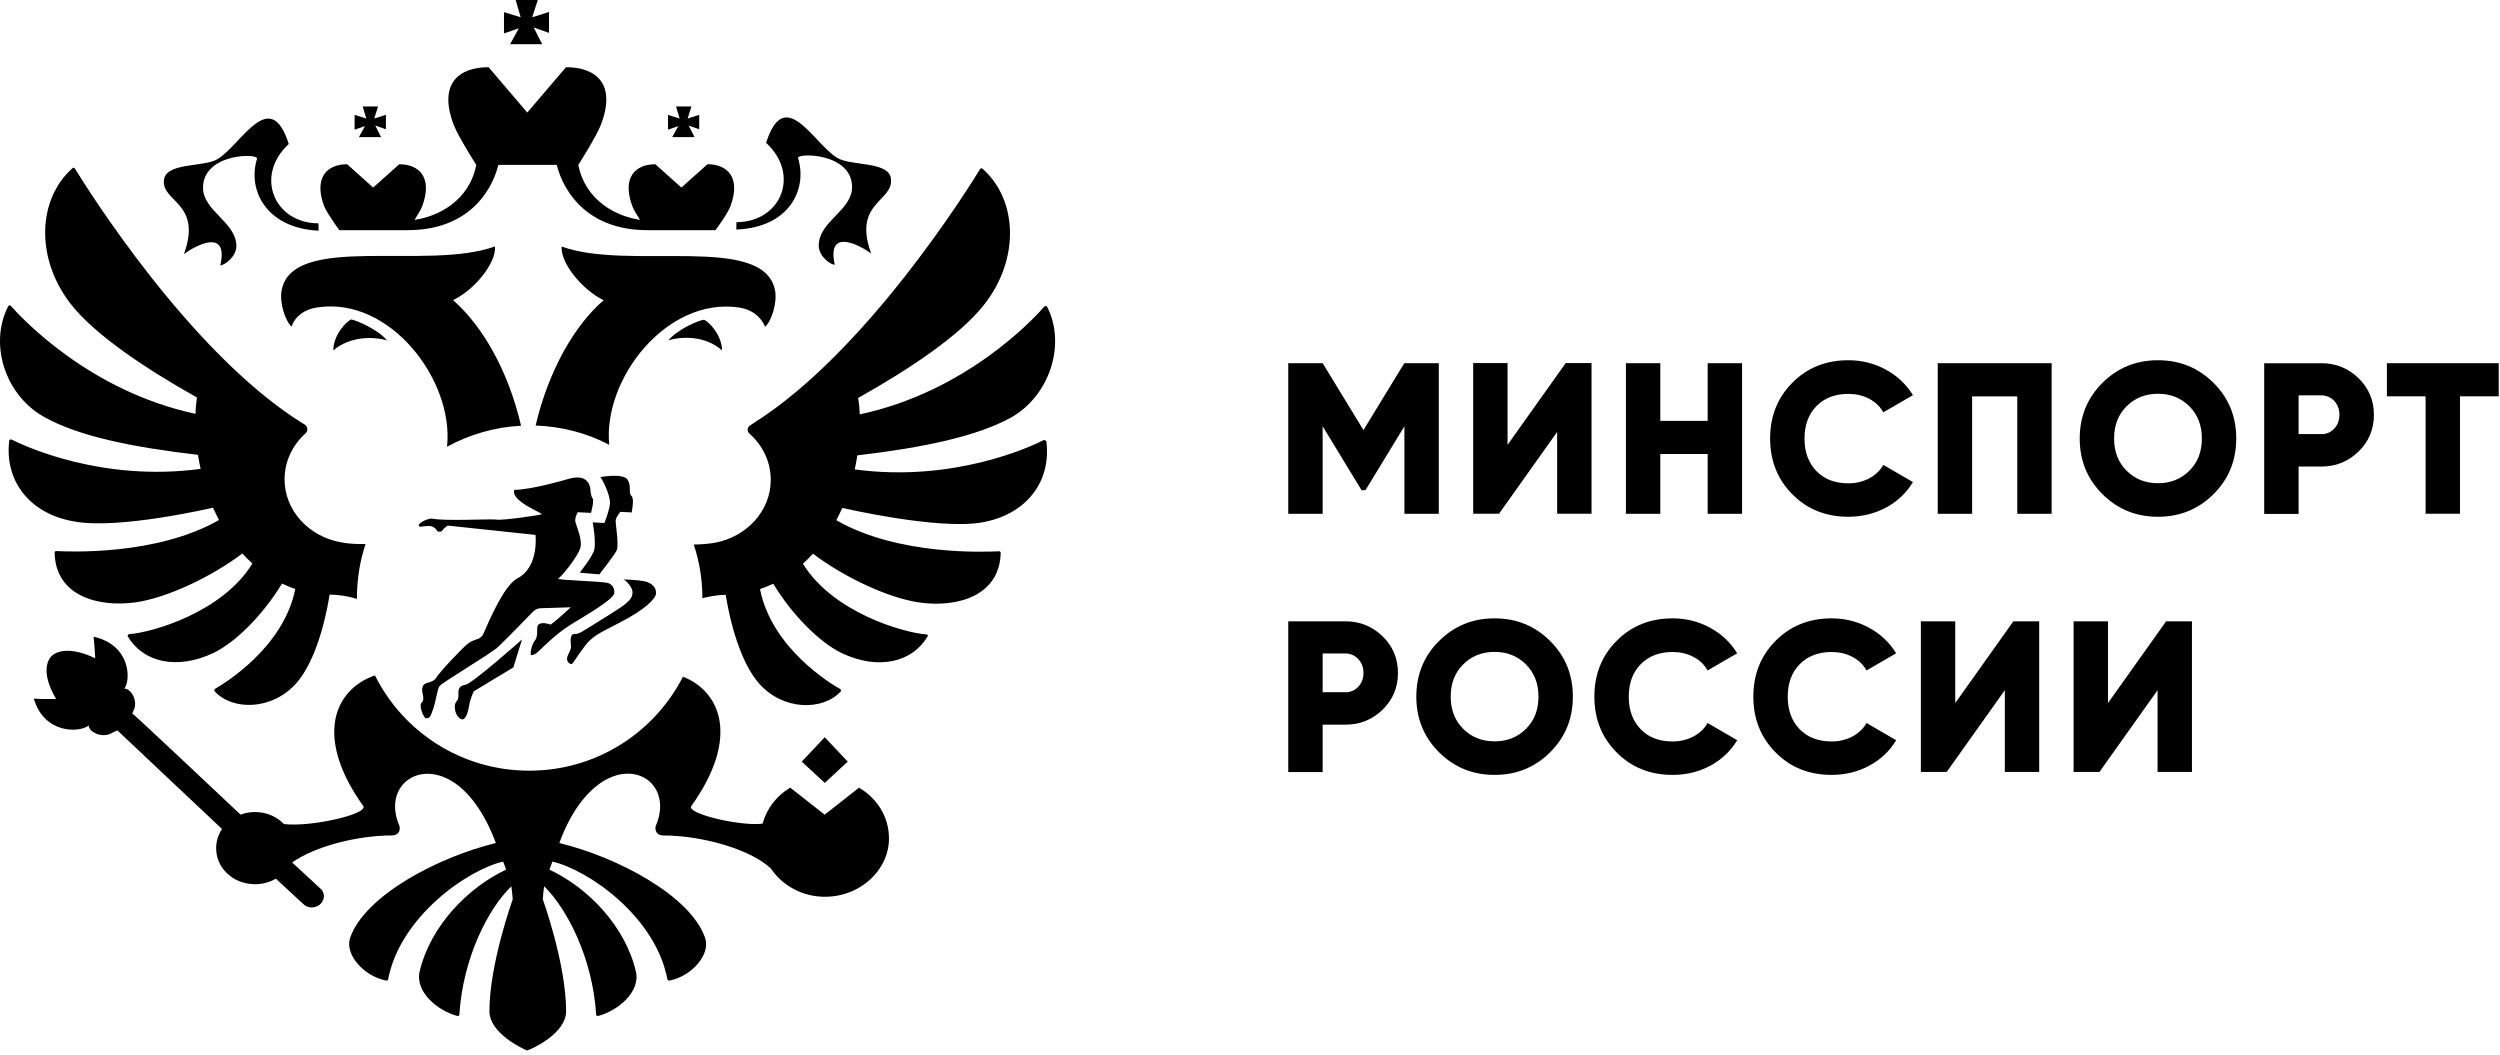
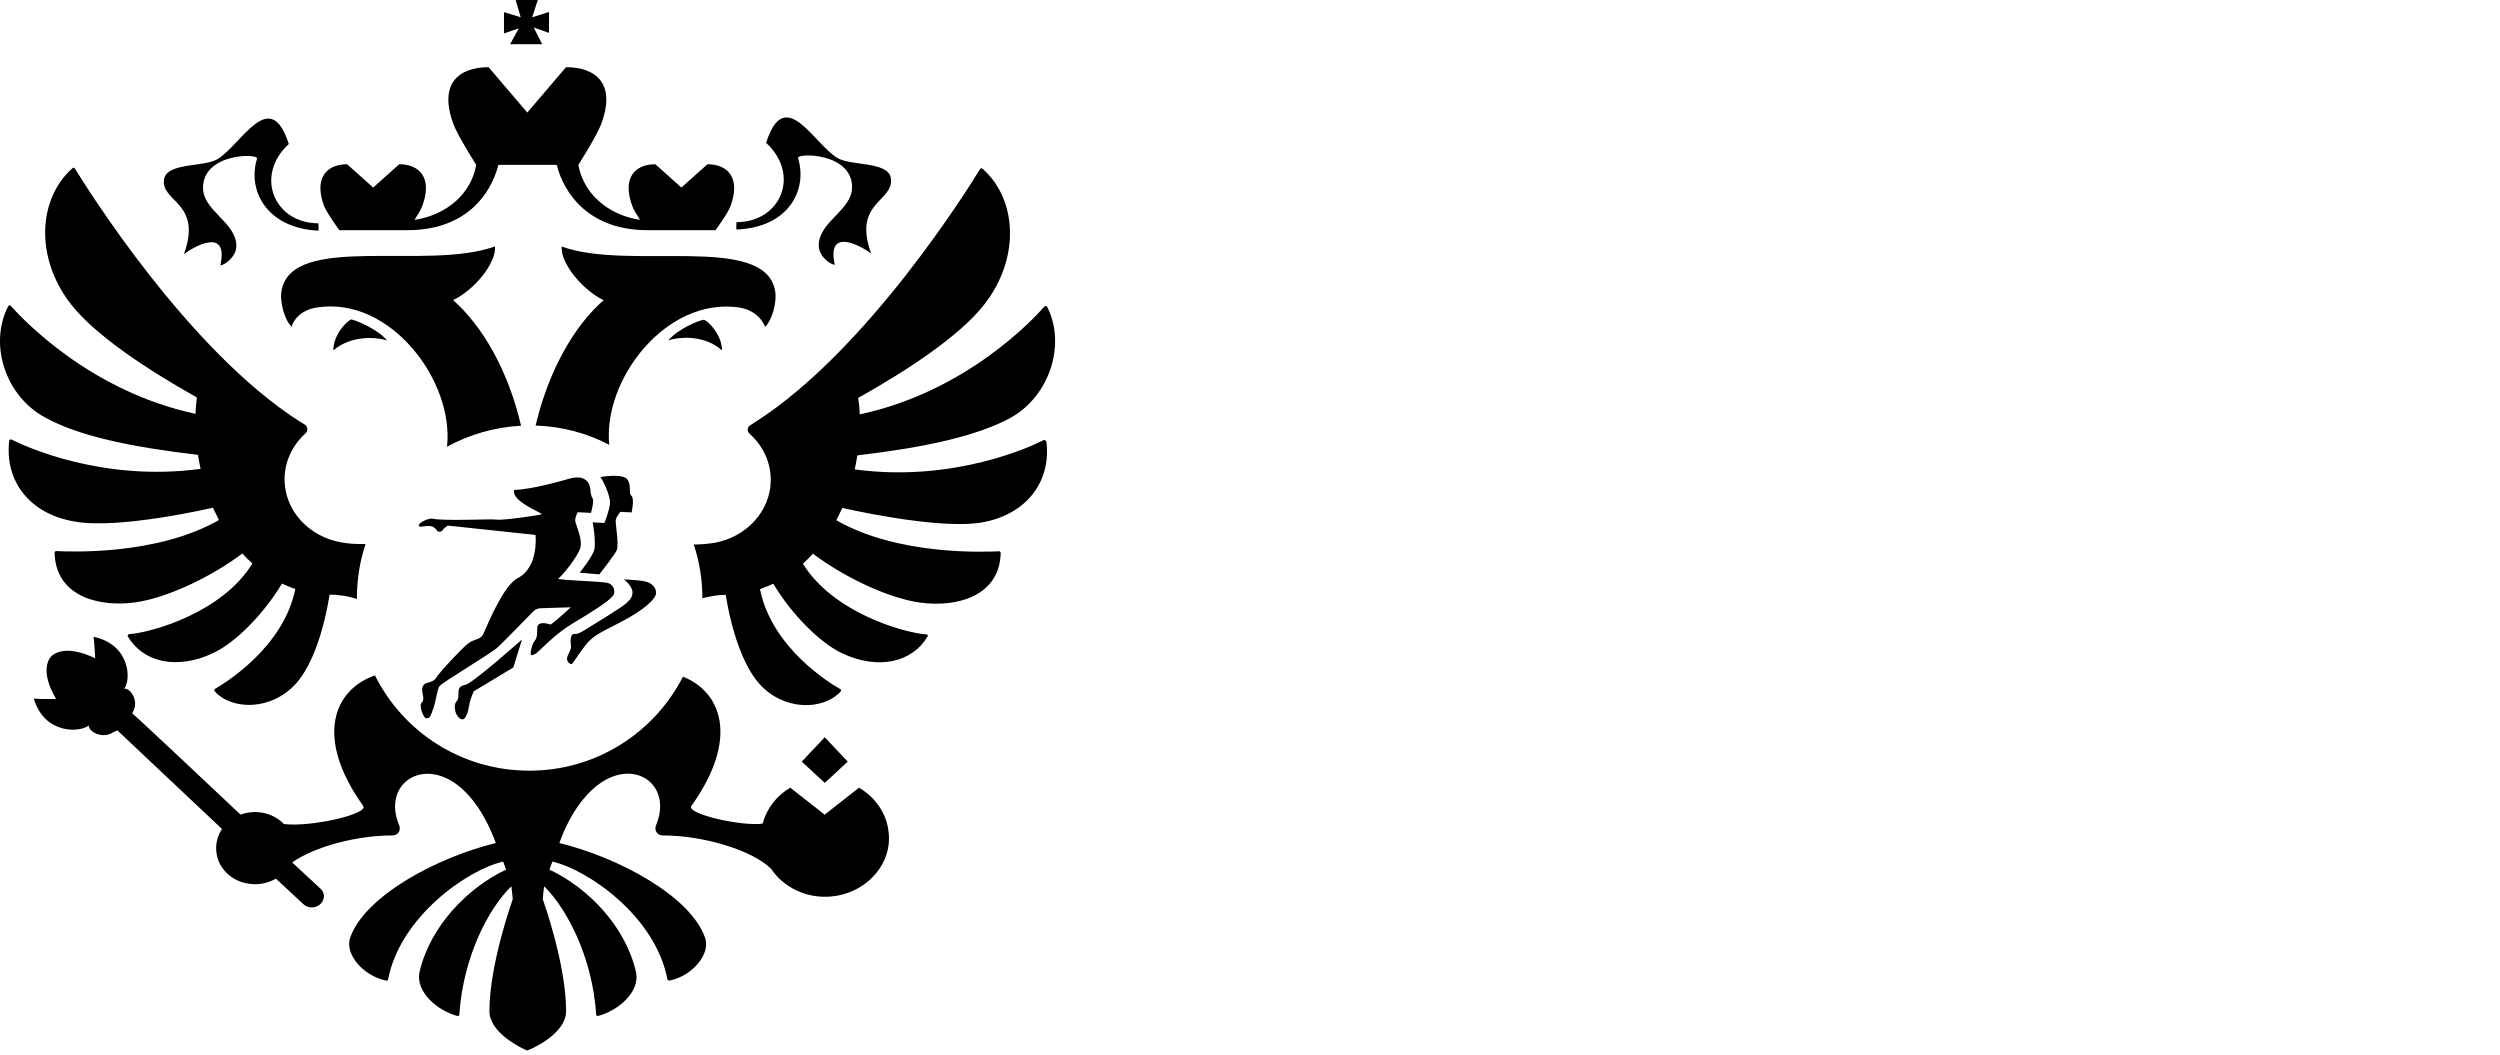
<svg xmlns="http://www.w3.org/2000/svg" width="237" height="100" viewBox="0 0 237 100" fill="none">
-   <path d="M136.397 34.43V48.71H133.137V40.41L129.447 46.47H129.077L125.387 40.41V48.71H122.127V34.43H125.387L129.257 40.77L133.127 34.43H136.397ZM147.617 48.7V40.95L142.107 48.7H139.657V34.42H142.917V42.17L148.427 34.42H150.877V48.7H147.617ZM161.887 34.43H165.147V48.71H161.887V43.04H157.397V48.71H154.137V34.43H157.397V39.9H161.887V34.43ZM175.227 48.99C173.097 48.99 171.317 48.28 169.917 46.86C168.507 45.44 167.807 43.68 167.807 41.57C167.807 39.46 168.507 37.7 169.917 36.28C171.327 34.86 173.097 34.15 175.227 34.15C176.507 34.15 177.687 34.45 178.777 35.04C179.867 35.63 180.717 36.44 181.347 37.46L178.537 39.09C178.227 38.53 177.777 38.1 177.187 37.8C176.607 37.49 175.947 37.34 175.227 37.34C173.967 37.34 172.957 37.73 172.197 38.5C171.447 39.27 171.067 40.3 171.067 41.58C171.067 42.86 171.447 43.88 172.197 44.66C172.947 45.43 173.957 45.82 175.227 45.82C175.947 45.82 176.607 45.66 177.197 45.35C177.787 45.04 178.237 44.61 178.537 44.07L181.347 45.7C180.737 46.72 179.887 47.53 178.797 48.12C177.707 48.69 176.517 48.99 175.227 48.99ZM194.497 34.43V48.71H191.237V37.58H186.957V48.71H183.697V34.43H194.497ZM209.837 46.85C208.397 48.28 206.637 48.99 204.577 48.99C202.507 48.99 200.757 48.28 199.317 46.85C197.877 45.42 197.157 43.66 197.157 41.57C197.157 39.48 197.877 37.72 199.317 36.29C200.757 34.86 202.507 34.15 204.577 34.15C206.647 34.15 208.397 34.86 209.837 36.29C211.277 37.72 211.997 39.48 211.997 41.57C211.997 43.66 211.277 45.42 209.837 46.85ZM201.607 44.63C202.407 45.42 203.387 45.81 204.577 45.81C205.757 45.81 206.747 45.42 207.547 44.63C208.347 43.84 208.737 42.82 208.737 41.57C208.737 40.32 208.337 39.3 207.547 38.51C206.747 37.72 205.767 37.33 204.577 37.33C203.397 37.33 202.407 37.72 201.607 38.51C200.807 39.3 200.417 40.32 200.417 41.57C200.417 42.82 200.807 43.84 201.607 44.63ZM220.047 34.43C221.447 34.43 222.627 34.91 223.597 35.86C224.567 36.81 225.047 37.97 225.047 39.33C225.047 40.69 224.567 41.85 223.597 42.8C222.627 43.75 221.447 44.23 220.047 44.23H217.907V48.72H214.647V34.44H220.047V34.43ZM220.047 41.16C220.547 41.16 220.967 40.98 221.287 40.63C221.617 40.28 221.777 39.84 221.777 39.32C221.777 38.8 221.617 38.37 221.287 38.01C220.957 37.66 220.547 37.48 220.047 37.48H217.907V41.15H220.047V41.16ZM236.877 34.43V37.57H233.207V48.7H229.947V37.57H226.277V34.43H236.877Z" fill="black" />
-   <path d="M127.527 58.9C128.927 58.9 130.107 59.38 131.077 60.33C132.047 61.28 132.527 62.44 132.527 63.8C132.527 65.16 132.047 66.32 131.077 67.27C130.107 68.22 128.927 68.7 127.527 68.7H125.387V73.19H122.127V58.9H127.527ZM127.527 65.63C128.027 65.63 128.447 65.45 128.767 65.1C129.097 64.75 129.257 64.31 129.257 63.79C129.257 63.27 129.097 62.84 128.767 62.48C128.437 62.13 128.027 61.95 127.527 61.95H125.387V65.62H127.527V65.63ZM146.947 71.32C145.507 72.75 143.757 73.46 141.687 73.46C139.617 73.46 137.867 72.75 136.427 71.32C134.987 69.89 134.267 68.13 134.267 66.04C134.267 63.95 134.987 62.19 136.427 60.76C137.867 59.33 139.617 58.62 141.687 58.62C143.757 58.62 145.507 59.33 146.947 60.76C148.387 62.19 149.107 63.95 149.107 66.04C149.107 68.13 148.387 69.89 146.947 71.32ZM138.717 69.1C139.517 69.89 140.497 70.28 141.687 70.28C142.877 70.28 143.857 69.89 144.657 69.1C145.457 68.31 145.847 67.29 145.847 66.04C145.847 64.79 145.447 63.77 144.657 62.98C143.857 62.19 142.877 61.8 141.687 61.8C140.497 61.8 139.517 62.19 138.717 62.98C137.917 63.77 137.527 64.79 137.527 66.04C137.527 67.29 137.917 68.31 138.717 69.1ZM158.567 73.46C156.437 73.46 154.657 72.75 153.257 71.33C151.847 69.91 151.147 68.15 151.147 66.04C151.147 63.93 151.847 62.17 153.257 60.75C154.667 59.33 156.437 58.62 158.567 58.62C159.847 58.62 161.027 58.92 162.117 59.51C163.207 60.1 164.057 60.91 164.687 61.93L161.877 63.56C161.567 63 161.117 62.57 160.527 62.27C159.947 61.96 159.287 61.81 158.567 61.81C157.307 61.81 156.297 62.2 155.537 62.97C154.777 63.74 154.407 64.77 154.407 66.05C154.407 67.33 154.787 68.35 155.537 69.13C156.287 69.91 157.297 70.29 158.567 70.29C159.287 70.29 159.947 70.13 160.537 69.82C161.127 69.51 161.577 69.08 161.877 68.54L164.687 70.17C164.077 71.19 163.227 72 162.137 72.59C161.047 73.17 159.857 73.46 158.567 73.46ZM173.637 73.46C171.507 73.46 169.727 72.75 168.327 71.33C166.917 69.91 166.217 68.15 166.217 66.04C166.217 63.93 166.917 62.17 168.327 60.75C169.737 59.33 171.507 58.62 173.637 58.62C174.917 58.62 176.097 58.92 177.187 59.51C178.277 60.1 179.127 60.91 179.757 61.93L176.947 63.56C176.637 63 176.187 62.57 175.597 62.27C175.017 61.96 174.357 61.81 173.637 61.81C172.377 61.81 171.367 62.2 170.607 62.97C169.857 63.74 169.477 64.77 169.477 66.05C169.477 67.33 169.857 68.35 170.607 69.13C171.357 69.9 172.367 70.29 173.637 70.29C174.357 70.29 175.017 70.13 175.607 69.82C176.197 69.51 176.647 69.08 176.947 68.54L179.757 70.17C179.147 71.19 178.297 72 177.207 72.59C176.117 73.17 174.927 73.46 173.637 73.46ZM190.057 73.18V65.43L184.547 73.18H182.097V58.9H185.357V66.65L190.867 58.9H193.317V73.18H190.057ZM204.537 73.18V65.43L199.027 73.18H196.577V58.9H199.837V66.65L205.347 58.9H207.797V73.18H204.537Z" fill="black" />
  <path d="M43.167 67.43C43.297 67.94 43.677 68.25 43.897 68.19C44.217 68.1 44.407 67.34 44.497 66.77C44.557 66.33 44.907 65.54 44.907 65.54L48.667 63.27L49.487 60.62C49.487 60.62 44.807 64.79 44.117 64.92C43.297 65.05 43.487 65.65 43.457 66.03C43.447 66.61 42.947 66.42 43.167 67.43ZM42.377 42.35C44.467 41.21 46.867 40.49 49.397 40.36C48.167 35.05 45.667 30.82 42.947 28.45C44.967 27.5 47.057 24.94 46.927 23.36C40.477 25.7 27.707 22.06 26.697 27.53C26.477 28.7 27.047 30.44 27.647 30.97C27.737 30.59 28.307 29.39 30.117 29.14C36.997 28.1 43.067 36.1 42.377 42.35ZM57.297 49.58L56.187 49.52C56.187 49.52 56.507 51.23 56.347 52.08C56.217 52.71 54.957 54.29 54.957 54.29L56.817 54.45C56.817 54.45 58.237 52.65 58.457 52.18C58.707 51.71 58.327 49.59 58.367 49.31C58.397 49.03 58.807 48.52 58.807 48.52L59.877 48.58C59.877 48.58 60.157 47.32 59.877 47.03C59.527 46.71 59.907 46.15 59.497 45.48C59.087 44.82 56.907 45.23 56.907 45.23C56.997 45.23 57.857 46.87 57.827 47.69C57.797 48.35 57.297 49.58 57.297 49.58ZM63.357 32.27C64.657 31.86 66.897 31.83 68.447 33.22C68.447 31.77 67.187 30.47 66.737 30.31C66.177 30.38 64.217 31.23 63.357 32.27ZM50.337 62.09C50.467 62.18 50.777 61.96 50.847 61.93C51.387 61.46 52.647 60.1 54.257 59.12C57.607 57.13 58.207 56.56 58.237 56.18C58.267 55.71 57.987 55.36 57.607 55.26C57.007 55.1 52.807 55.01 52.927 54.85C53.307 54.57 54.757 52.8 55.017 51.94C55.237 51.15 54.637 49.86 54.547 49.48C54.457 49.1 54.767 48.56 54.767 48.56L56.027 48.62C56.027 48.62 56.347 47.45 56.187 47.26C55.997 47.04 55.967 46.38 55.967 46.38V46.32C55.777 45.25 54.897 45.12 54.007 45.37C53.117 45.62 50.377 46.41 48.757 46.44C48.377 47.51 51.507 48.65 51.347 48.75C51.187 48.84 47.647 49.35 47.107 49.26C46.567 49.17 42.207 49.42 41.007 49.17C40.597 49.08 39.327 49.71 39.807 49.93C39.897 49.96 40.697 49.77 41.007 49.93C41.447 50.12 41.387 50.44 41.637 50.4C41.917 50.4 41.887 50.34 42.017 50.18C42.147 50.02 42.337 49.93 42.397 49.86C42.427 49.83 42.457 49.83 42.487 49.83L50.767 50.71C50.767 50.71 51.117 53.77 49.057 54.82C47.757 55.51 46.337 58.93 45.837 60.06C45.747 60.28 45.557 60.47 45.297 60.57C45.017 60.66 44.667 60.79 44.407 60.98C43.937 61.3 41.597 63.79 41.337 64.27C41.057 64.74 40.357 64.65 40.167 64.93C39.727 65.53 40.447 66.16 39.947 66.64C39.697 66.92 40.167 68.09 40.387 68.09C40.737 68.09 40.797 68 41.087 67.14C41.367 66.29 41.437 65.4 41.657 65.06C41.877 64.71 46.557 61.96 47.217 61.33C47.757 60.82 49.777 58.77 50.537 57.98C50.727 57.79 50.977 57.66 51.267 57.66L54.107 57.57C54.107 57.57 52.937 58.68 52.207 59.21C51.637 59.02 51.257 59.05 51.097 59.18C50.717 59.4 51.157 60.25 50.657 60.79C50.367 61.21 50.247 62.03 50.337 62.09ZM70.057 29.15C71.827 29.43 72.397 30.63 72.527 30.98C73.127 30.47 73.697 28.71 73.477 27.54C72.437 22.08 59.667 25.71 53.247 23.37C53.117 24.95 55.237 27.51 57.227 28.46C54.507 30.8 52.017 35.06 50.777 40.34C53.307 40.43 55.677 41.07 57.757 42.17C57.137 35.97 63.167 28.14 70.057 29.15ZM75.657 14.99C75.497 14.48 80.777 14.45 80.777 17.74C80.777 19.95 77.617 20.99 77.617 23.27C77.617 24.34 78.757 25.1 79.137 25.1C78.317 21.44 81.697 23.36 82.587 24.03C80.787 19.1 84.827 19.13 84.447 16.86C84.167 15.28 80.627 15.75 79.357 14.96C77.077 13.54 74.397 8.01 72.627 13.54C75.917 16.57 74.017 21.06 69.817 21.06C69.817 21.06 69.787 21.72 69.817 21.76C74.837 21.56 76.567 17.93 75.657 14.99ZM31.597 33.22C33.177 31.86 35.417 31.89 36.687 32.27C35.837 31.23 33.877 30.41 33.307 30.28C32.857 30.44 31.597 31.74 31.597 33.22ZM80.367 72.2L78.187 69.89L76.007 72.2L78.187 74.22L80.367 72.2ZM81.437 74.67L78.177 77.23L74.917 74.67C73.617 75.43 72.677 76.66 72.297 78.08C70.337 78.36 65.027 77.16 65.537 76.41C70.147 69.97 68.347 65.57 64.747 64.15C62.027 69.46 56.527 73.06 50.177 73.06C43.757 73.06 38.227 69.4 35.547 64.03C31.757 65.32 29.697 69.78 34.437 76.41C34.947 77.17 29.477 78.43 26.917 78.12C26.257 77.43 25.277 76.98 24.167 76.98C23.697 76.98 23.217 77.07 22.807 77.23C22.807 77.23 12.727 67.72 12.537 67.63L12.627 67.44C13.197 66.37 12.307 65.2 11.777 65.29C12.407 64.53 12.437 61.15 8.867 60.36C8.957 61.02 9.027 62.41 9.027 62.41C9.027 62.41 6.247 60.93 4.857 62.22C3.627 63.67 5.327 66.26 5.327 66.26C5.327 66.26 3.907 66.29 3.207 66.23C4.217 69.67 7.667 69.45 8.417 68.76C8.357 69.3 9.617 70.09 10.657 69.46L11.127 69.24C11.217 69.33 21.047 78.59 21.047 78.59C20.607 79.25 20.387 80.07 20.537 80.96C20.757 82.32 21.897 83.46 23.377 83.74C24.417 83.96 25.367 83.74 26.157 83.3L28.747 85.7C28.967 85.92 29.287 86.05 29.637 86.02C30.267 85.99 30.747 85.45 30.707 84.88C30.677 84.63 30.547 84.37 30.357 84.22C30.327 84.19 27.697 81.76 27.697 81.76C29.847 80.24 33.857 79.2 37.177 79.2C37.777 79.2 38.027 78.69 37.837 78.22C36.317 74.62 39.577 72 42.927 74.11C44.377 75.03 45.867 76.86 47.007 79.92C41.507 81.25 34.587 84.91 33.197 88.89C32.657 90.44 34.427 92.52 36.607 92.96C36.697 92.99 36.767 92.93 36.797 92.83C37.937 86.89 44.347 82.44 47.697 81.68C47.857 82.12 47.827 82 47.977 82.44C44.347 84.15 40.807 87.78 39.787 92.08C39.317 94.04 41.527 95.84 43.357 96.31C43.447 96.34 43.547 96.28 43.547 96.18C43.897 90.75 46.297 86.13 48.477 84.02C48.537 84.43 48.567 84.84 48.607 85.25C48.607 85.25 46.397 91.38 46.397 95.86C46.397 97.94 49.497 99.4 49.967 99.59C50.537 99.4 53.667 97.95 53.667 95.86C53.667 91.37 51.457 85.25 51.457 85.25C51.487 84.84 51.517 84.43 51.587 84.02C53.737 86.14 56.167 90.75 56.517 96.18C56.517 96.27 56.607 96.34 56.707 96.31C58.537 95.84 60.757 94.04 60.277 92.08C59.267 87.78 55.727 84.15 52.087 82.44C52.247 82 52.217 82.12 52.367 81.68C55.717 82.44 62.137 86.86 63.267 92.83C63.267 92.89 63.357 92.96 63.457 92.96C65.607 92.55 67.407 90.43 66.837 88.89C65.447 84.91 58.527 81.25 53.027 79.92C54.137 76.86 55.647 75.06 57.107 74.11C60.457 71.99 63.717 74.58 62.197 78.22C62.007 78.69 62.257 79.2 62.857 79.2C66.617 79.2 71.267 80.56 73.097 82.36C74.267 84.1 76.447 85.23 78.877 84.98C81.657 84.7 83.937 82.64 84.247 80.05C84.477 77.76 83.307 75.77 81.437 74.67ZM20.187 48.13C20.377 48.54 20.567 48.92 20.757 49.3C14.847 52.68 6.567 52.3 5.337 52.24C5.247 52.24 5.177 52.3 5.177 52.4C5.267 56.48 9.257 57.58 12.797 57.11C15.797 56.7 20.007 54.71 22.977 52.47C23.257 52.79 23.577 53.1 23.927 53.42C21.087 58.06 14.417 59.96 12.237 60.12C12.147 60.12 12.077 60.25 12.107 60.31C13.527 62.77 16.757 63.56 20.257 61.89C22.347 60.88 24.937 58.29 26.737 55.32C27.147 55.51 27.557 55.7 27.997 55.83C26.887 61.36 21.357 64.74 20.377 65.31C20.317 65.34 20.287 65.44 20.347 65.53C21.987 67.36 25.787 67.39 28.117 64.74C29.537 63.1 30.647 60.06 31.247 56.37C31.877 56.37 32.827 56.46 33.837 56.78V56.69C33.837 54.92 34.117 53.18 34.657 51.57C33.807 51.6 32.987 51.54 32.317 51.41C29.287 50.87 26.977 48.41 26.977 45.44C26.977 43.73 27.737 42.19 28.967 41.08C29.217 40.86 29.187 40.45 28.907 40.26C28.747 40.17 28.627 40.07 28.497 40.01C17.847 33.28 8.147 17.68 7.097 15.97C7.037 15.88 6.937 15.88 6.877 15.94C3.617 18.81 3.277 24.41 6.717 28.83C8.997 31.74 13.767 34.93 18.667 37.68C18.607 38.19 18.537 38.72 18.537 39.23C8.457 37.08 2.067 30.16 1.027 29C0.967 28.91 0.837 28.94 0.777 29.03C-1.083 32.66 0.527 37.53 4.227 39.55C7.447 41.35 12.507 42.39 18.767 43.12C18.827 43.56 18.927 44 19.017 44.45C9.667 45.71 2.357 42.3 1.097 41.67C1.007 41.64 0.877 41.67 0.877 41.76C0.407 45.65 2.867 48.74 7.067 49.44C11.277 50.22 20.187 48.13 20.187 48.13ZM98.947 41.72C97.717 42.35 90.377 45.76 81.027 44.5C81.117 44.06 81.217 43.62 81.277 43.17C87.507 42.44 92.587 41.37 95.817 39.6C99.487 37.55 101.097 32.68 99.267 29.08C99.207 28.99 99.077 28.99 99.017 29.05C98.007 30.22 91.587 37.14 81.507 39.28C81.477 38.74 81.447 38.24 81.347 37.73C86.247 34.98 91.017 31.79 93.297 28.88C96.747 24.49 96.427 18.87 93.137 15.99C93.077 15.93 92.947 15.96 92.917 16.02C91.877 17.73 82.167 33.33 71.517 40.06C71.427 40.12 71.267 40.22 71.137 40.31C70.817 40.5 70.787 40.88 71.077 41.13C72.307 42.24 73.067 43.78 73.067 45.49C73.067 48.46 70.757 50.92 67.727 51.46C67.157 51.55 66.497 51.62 65.767 51.62C66.307 53.23 66.587 54.94 66.587 56.71C67.437 56.49 68.227 56.39 68.797 56.39C69.397 60.05 70.507 63.12 71.927 64.76C74.237 67.41 78.027 67.38 79.697 65.55C79.757 65.49 79.727 65.39 79.667 65.33C78.687 64.79 73.157 61.41 72.047 55.85C72.487 55.69 72.897 55.53 73.307 55.34C75.077 58.28 77.697 60.9 79.787 61.91C83.297 63.58 86.517 62.76 87.937 60.33C87.997 60.24 87.937 60.14 87.807 60.14C85.627 59.98 78.957 58.06 76.117 53.44C76.437 53.16 76.747 52.84 77.067 52.49C80.037 54.73 84.237 56.72 87.247 57.13C90.757 57.6 94.767 56.5 94.867 52.42C94.867 52.33 94.807 52.26 94.707 52.26C93.447 52.32 85.167 52.7 79.287 49.32C79.477 48.94 79.667 48.53 79.857 48.15C79.857 48.15 88.767 50.23 93.007 49.54C97.207 48.84 99.677 45.75 99.197 41.86C99.137 41.75 99.007 41.69 98.947 41.72ZM32.167 21.82H38.647C44.087 21.82 46.517 18.5 47.247 15.63H52.777C53.507 18.5 55.967 21.82 61.377 21.82H67.827C67.827 21.82 68.967 20.3 69.247 19.55C70.257 16.83 68.967 15.57 67.067 15.57L64.597 17.78L62.127 15.57C60.227 15.57 58.937 16.83 59.947 19.55C60.077 19.9 60.387 20.4 60.677 20.84C58.397 20.52 55.467 18.98 54.827 15.63C54.827 15.63 56.537 12.94 56.947 11.87C58.467 7.98 56.537 6.37 53.657 6.37L49.987 10.67L46.317 6.37C43.477 6.37 41.517 7.95 43.027 11.87C43.437 12.94 45.147 15.63 45.147 15.63C44.517 18.98 41.577 20.53 39.297 20.84C39.577 20.4 39.897 19.89 40.027 19.55C41.037 16.83 39.747 15.57 37.847 15.57L35.377 17.78L32.907 15.57C31.007 15.57 29.717 16.83 30.727 19.55C31.057 20.3 32.167 21.82 32.167 21.82ZM17.437 24.09C18.357 23.39 21.707 21.47 20.887 25.16C21.237 25.16 22.407 24.37 22.407 23.33C22.407 21.06 19.247 20.01 19.247 17.8C19.247 14.51 24.527 14.51 24.367 15.05C23.447 17.96 25.187 21.62 30.187 21.87C30.217 21.81 30.187 21.17 30.187 21.17C26.017 21.17 24.087 16.68 27.377 13.65C25.607 8.12 22.917 13.65 20.647 15.07C19.387 15.86 15.847 15.39 15.557 16.97C15.167 19.16 19.237 19.13 17.437 24.09ZM54.287 62.88C54.447 62.66 55.457 61.11 55.897 60.73C56.337 60.35 56.367 60.22 58.677 59.06C61.237 57.76 62.157 56.72 62.187 56.28C62.247 55.68 61.747 55.24 61.117 55.11C60.487 54.98 59.067 54.92 59.067 54.92C59.257 54.92 59.917 55.62 59.957 56.06C59.987 56.5 59.827 56.79 59.357 57.2C58.887 57.61 57.017 58.75 55.847 59.47C54.677 60.23 54.677 60.07 54.397 60.1C54.117 60.13 54.047 60.61 54.117 61.11C54.207 61.62 53.837 61.96 53.767 62.34C53.657 62.73 54.127 63.11 54.287 62.88Z" fill="black" />
  <path d="M50.593 2.604L51.399 4.189H48.361L49.185 2.683L47.777 3.17V1.151L49.362 1.638L48.884 0H50.983L50.451 1.638L52.045 1.134V3.117L50.593 2.604Z" fill="black" />
-   <path d="M35.574 11.902L36.132 13H34.024L34.6 11.955L33.617 12.292V10.892L34.724 11.238L34.387 10.095H35.84L35.476 11.238L36.583 10.883V12.256L35.574 11.902Z" fill="black" />
-   <path d="M65.284 11.902L65.842 13H63.726L64.301 11.955L63.327 12.292V10.892L64.425 11.238L64.089 10.095H65.55L65.187 11.238L66.285 10.883V12.256L65.284 11.902Z" fill="black" />
</svg>